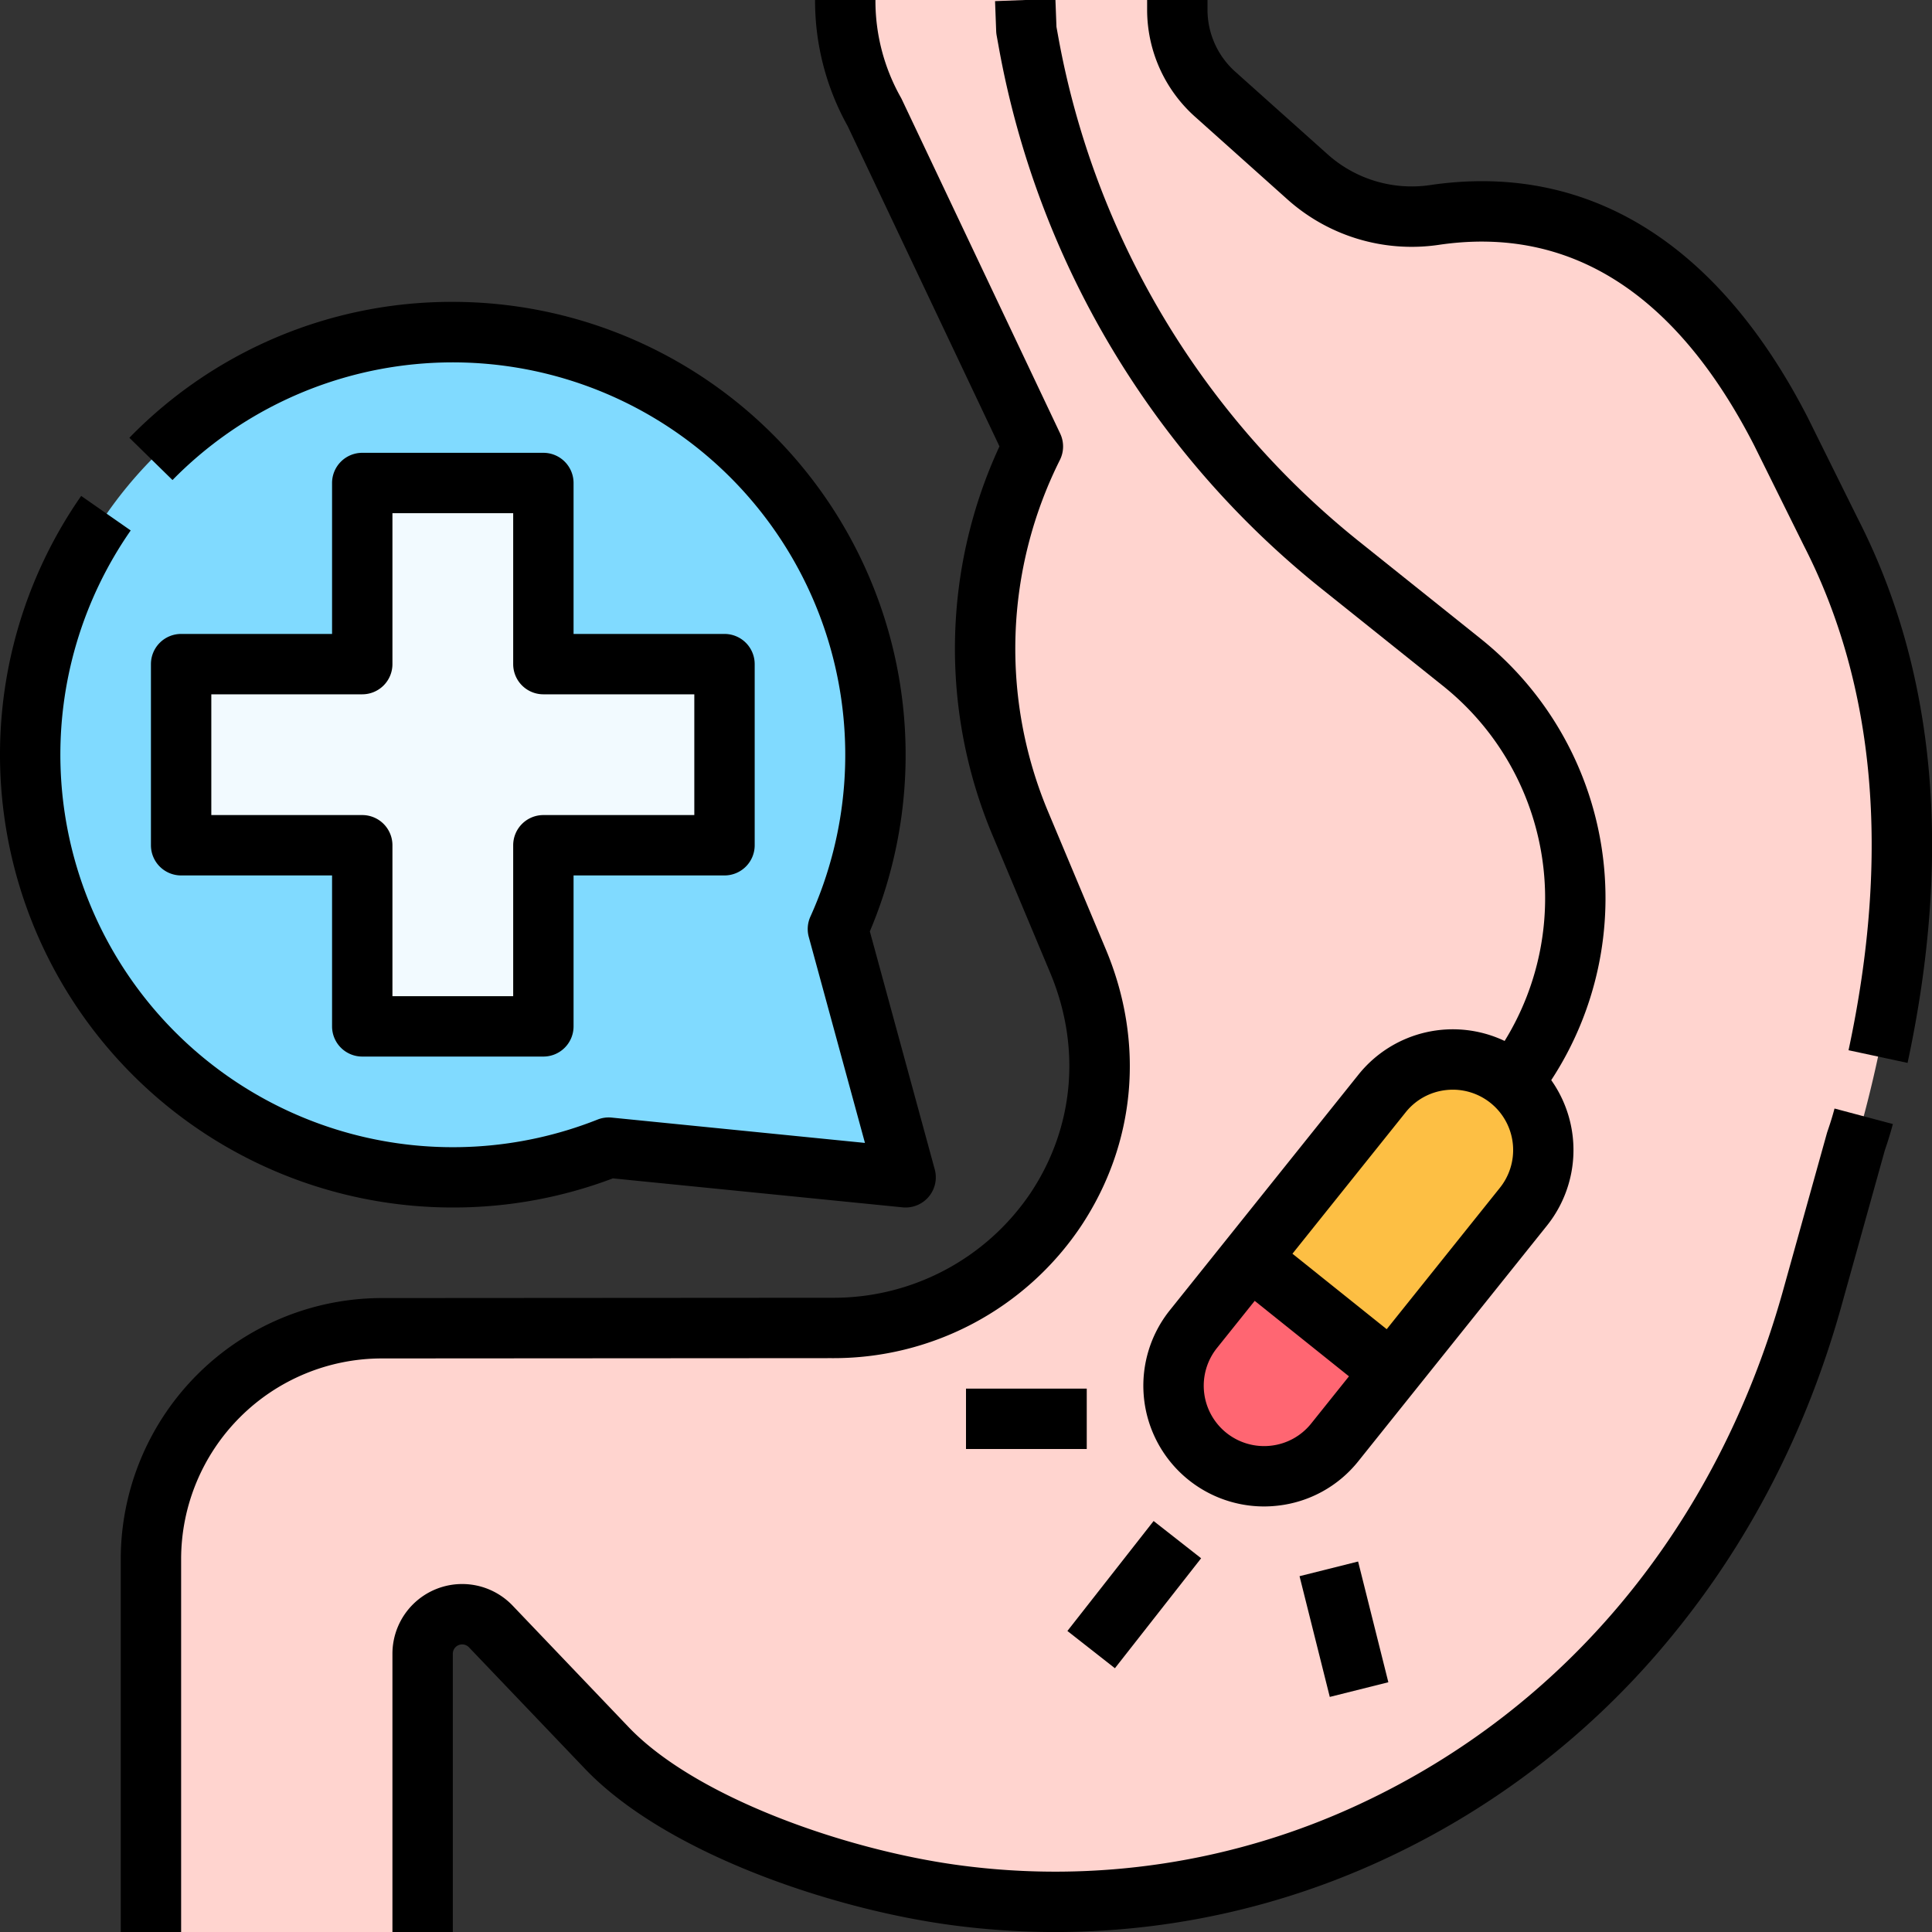
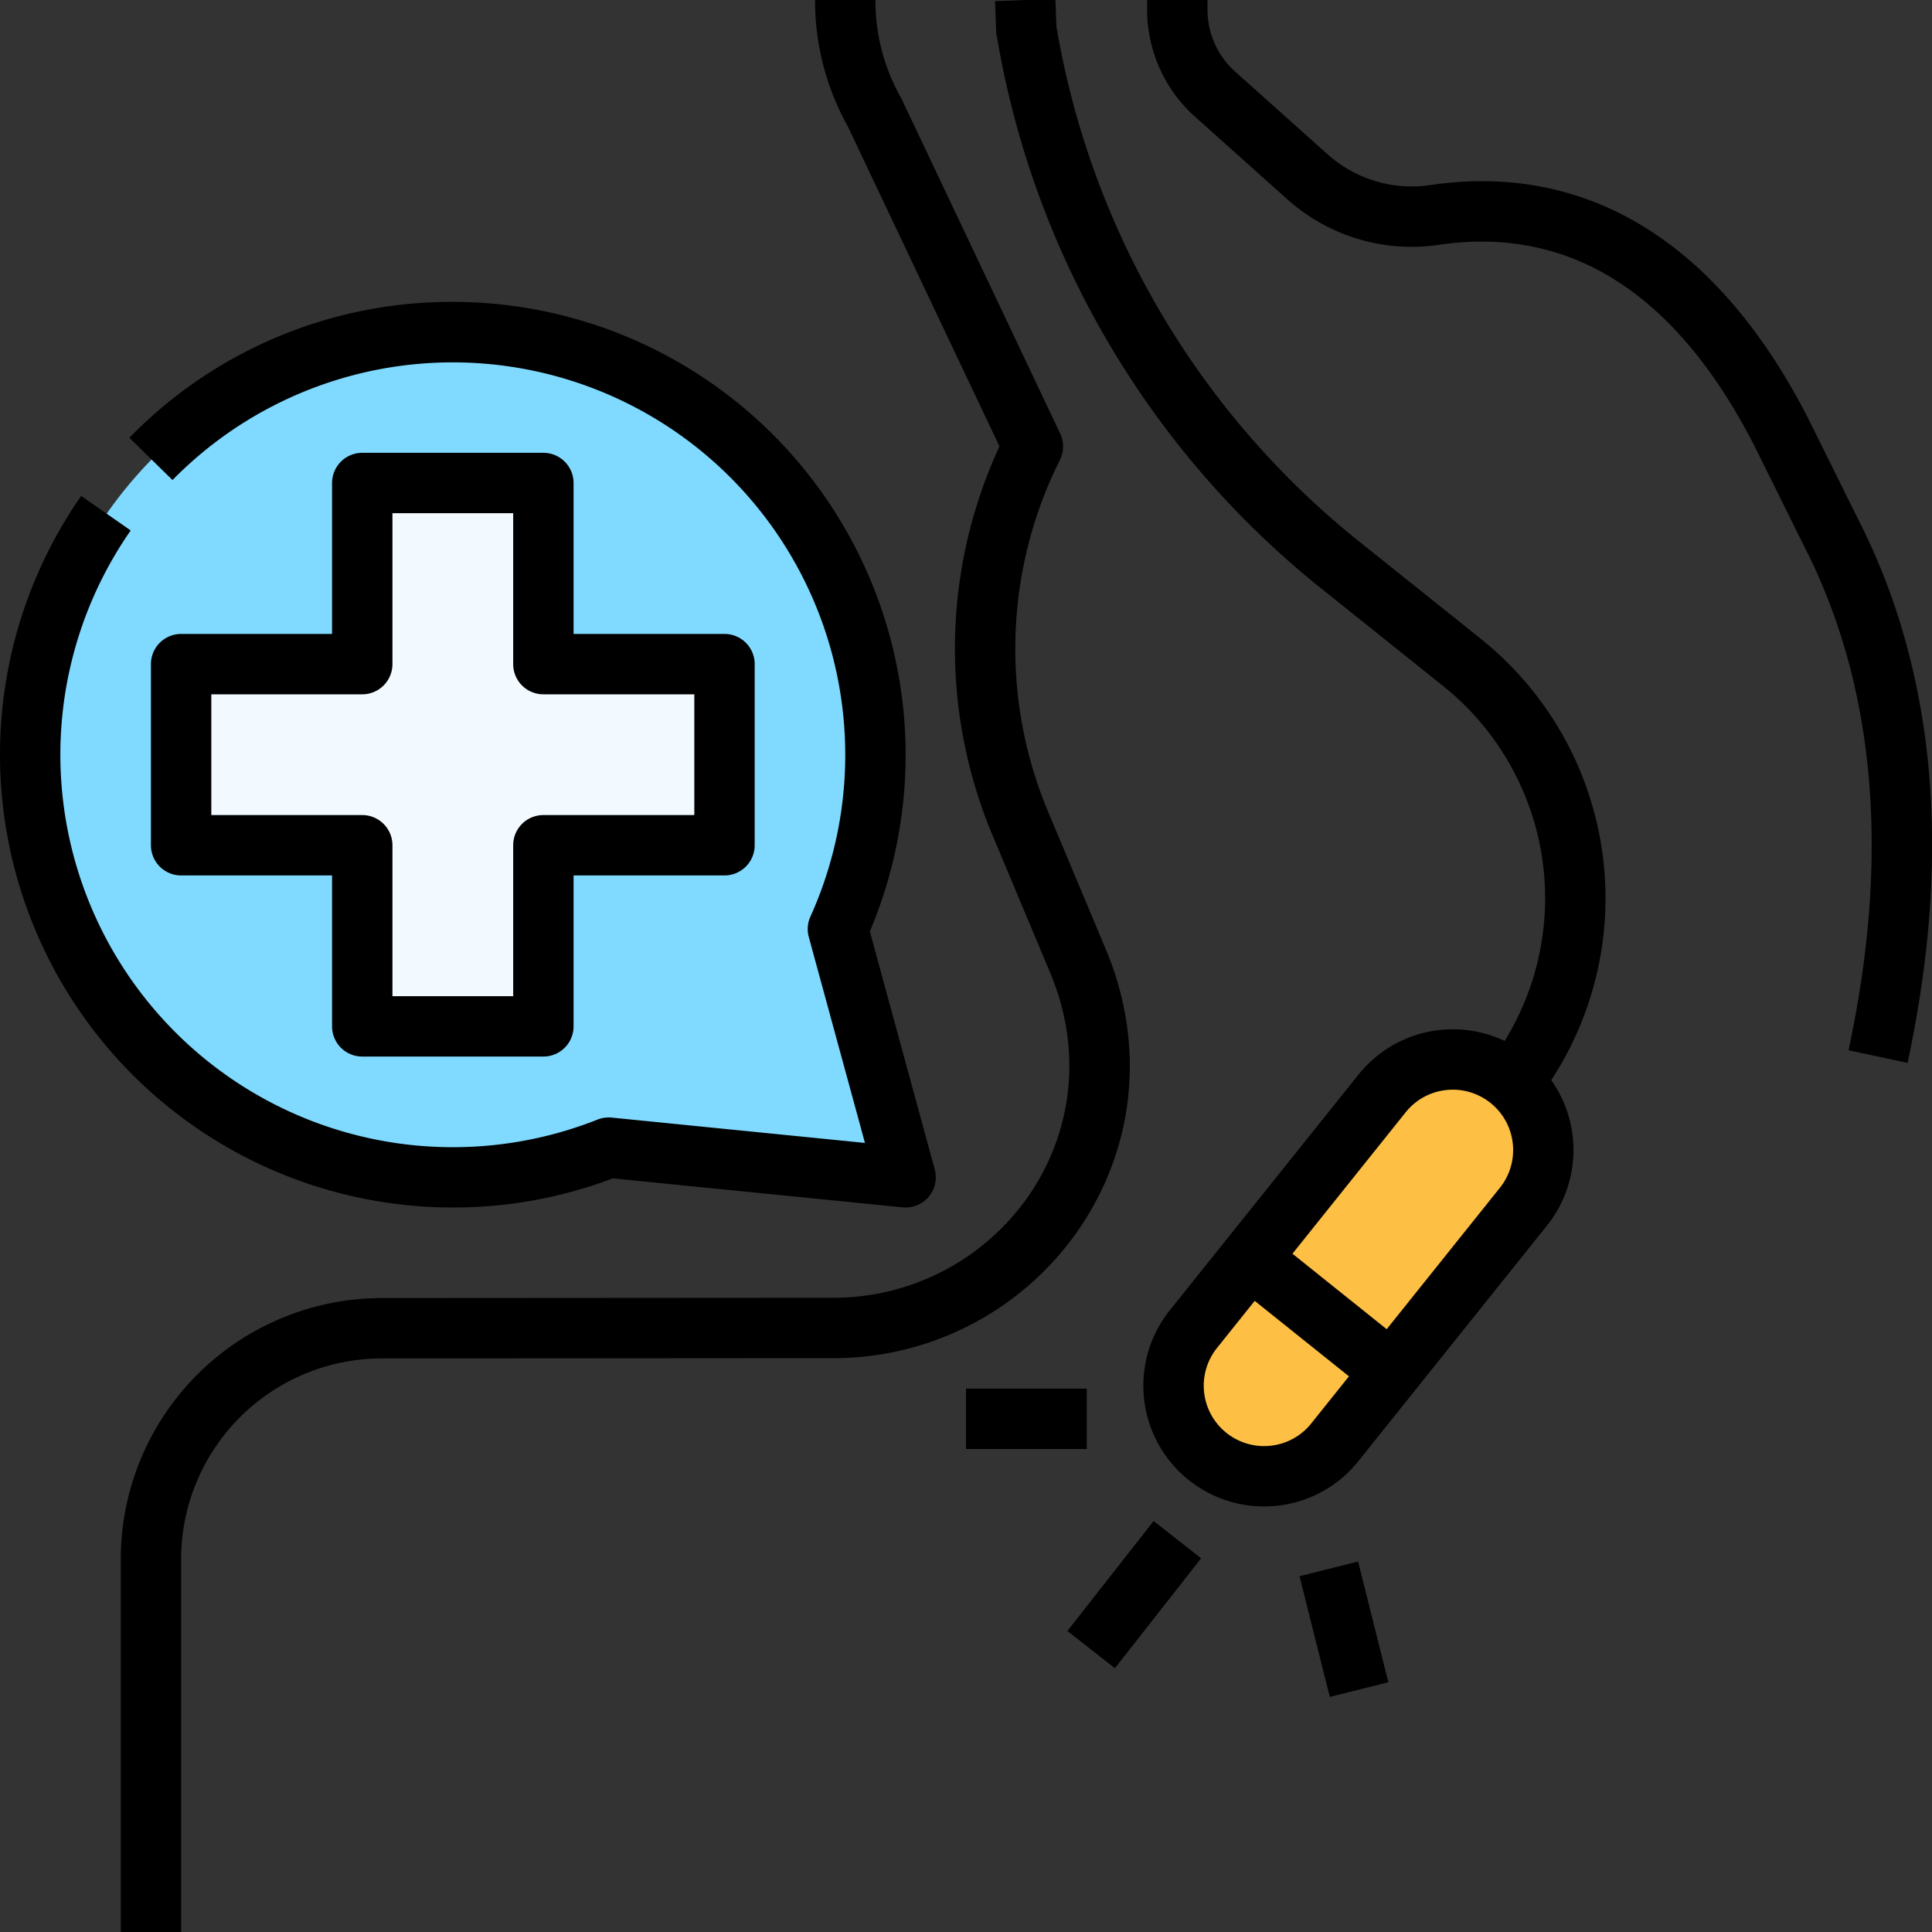
<svg xmlns="http://www.w3.org/2000/svg" id="Filled" height="512" viewBox="0 0 512 512" width="512">
  <rect x="0" y="0" width="512" height="512" fill="#333333" stroke="none" />
  <g>
-     <path d="m224 0v.24a60.005 60.005 0 0 0 7.744 29.485l41.987 88.591a119.881 119.881 0 0 0 -3.339 99.905l15.3 36.487c19.763 47.136-14.527 97.214-65.247 97.214l-119.281.078a61.164 61.164 0 0 0 -61.164 61.164v98.836h72v-73.734a10.481 10.481 0 0 1 18.061-7.239l30.743 32.19c20.26 21.213 63.085 35.053 92.153 38.987a198.933 198.933 0 0 0 110.748-16.849c58.068-27.059 98.724-78.31 116.3-140.369l11.866-42.549c.752-2.18 1.442-4.381 2.035-6.61 13.788-51.863 15.751-107.092-8.732-154.856l-13.174-26.571c-21.936-42.8-52.774-63.245-91.97-57.413a41.555 41.555 0 0 1 -33.733-10.3l-24.297-21.743a30 30 0 0 1 -10-22.359v-2.585z" fill="#ffd4cf" />
    <rect fill="#fdbf44" height="48" rx="24" transform="matrix(.625 -.781 .781 .625 -127.29 407.025)" width="128" x="296" y="312" />
-     <path d="m316.265 352.225a24 24 0 0 0 3.735 33.735 24 24 0 0 0 33.735-3.735l15-18.735-37.47-30z" fill="#ff6672" />
    <path d="m240 312-17.945-65.8a111.9 111.9 0 1 0 -60.743 57.929z" fill="#80daff" />
    <path d="m192 176h-48v-48h-48v48h-48v48h48v48h48v-48h48z" fill="#f2faff" />
    <g>
      <path d="m492.312 137.368-13.144-26.523c-.016-.033-.032-.066-.049-.1-23.864-46.558-58.526-67.886-100.266-61.676a33.431 33.431 0 0 1 -27.222-8.351l-24.3-21.739a22.022 22.022 0 0 1 -7.331-16.394v-2.585h-16v2.585a38.042 38.042 0 0 0 12.664 28.321l24.3 21.738a49.381 49.381 0 0 0 40.244 12.256c34.772-5.175 62.92 12.692 83.647 53.1l13.145 26.523c.016.034.032.066.049.1 18.952 36.974 22.933 81.957 11.834 133.7l15.644 3.356c11.89-55.426 7.444-103.979-13.215-144.311z" />
-       <path d="m484.3 299.826c-.053.153-.1.307-.145.462l-11.855 42.518c-17.483 61.746-57.25 109.8-111.977 135.3a190.656 190.656 0 0 1 -106.3 16.172c-29.962-4.054-69.618-17.922-87.441-36.585l-30.736-32.193a18.481 18.481 0 0 0 -31.846 12.766v73.734h16v-73.734a2.481 2.481 0 0 1 4.275-1.714l30.744 32.19c21.312 22.316 65.152 37.1 96.865 41.39a206.641 206.641 0 0 0 115.2-17.526 215.22 215.22 0 0 0 76.144-59.242c20.346-24.841 35.308-53.843 44.478-86.229l11.8-42.319c.84-2.445 1.535-4.715 2.125-6.932l-15.463-4.113c-.507 1.91-1.117 3.89-1.868 6.055z" />
      <path d="m286.446 324.992c14.573-21.912 16.986-48.657 6.621-73.377l-15.3-36.487a111.7 111.7 0 0 1 3.117-93.234 8 8 0 0 0 .074-7l-41.984-88.594c-.081-.172-.169-.34-.262-.5a52.112 52.112 0 0 1 -6.712-25.56v-.24h-16v.24a68.137 68.137 0 0 0 8.633 33.16l40.234 84.892a127.681 127.681 0 0 0 -1.853 103.021l15.3 36.489c8.257 19.695 6.367 40.955-5.189 58.33a62.924 62.924 0 0 1 -52.685 27.79l-119.276.078a69.242 69.242 0 0 0 -69.164 69.164v98.836h16v-98.836a53.226 53.226 0 0 1 53.169-53.164l119.273-.078a78.886 78.886 0 0 0 66.004-34.93z" />
      <path d="m264.129 9.431.6 3.314a238 238 0 0 0 85.485 143.273l32.238 25.791a72.01 72.01 0 0 1 16.288 94.054 32.034 32.034 0 0 0 -38.722 8.912l-50 62.45a32 32 0 0 0 24.918 52 32.484 32.484 0 0 0 3.583-.2 31.784 31.784 0 0 0 21.459-11.8l50-62.45a32.059 32.059 0 0 0 1.115-38.527 88.009 88.009 0 0 0 -18.646-116.934l-32.238-25.791a221.987 221.987 0 0 1 -79.735-133.639l-.5-2.755-.283-7.429-15.991.6.3 8a8.209 8.209 0 0 0 .129 1.131zm72.632 373.7a16 16 0 0 1 -14.251-25.9l10-12.49 24.98 20-10 12.49a15.894 15.894 0 0 1 -10.729 5.897zm60.729-68.353-30 37.47-24.98-20 30-37.47a15.894 15.894 0 0 1 10.729-5.9 16.387 16.387 0 0 1 1.792-.1 16 16 0 0 1 12.459 26z" />
      <path d="m256 368h32v16h-32z" />
      <path d="m348 415.508h15.999v32.985h-15.999z" transform="matrix(.97 -.243 .243 .97 -94.137 99.228)" />
      <path d="m282.063 414.571h37.029v16h-37.029z" transform="matrix(.617 -.787 .787 .617 -217.428 398.419)" />
      <path d="m120 320a119.433 119.433 0 0 0 42.42-7.719l76.78 7.679a7.906 7.906 0 0 0 .8.04 8 8 0 0 0 7.717-10.1l-17.2-63.071a120.059 120.059 0 0 0 -110.517-166.829 119.1 119.1 0 0 0 -85.714 36.017l11.428 11.2a104.023 104.023 0 0 1 169.055 115.683 8 8 0 0 0 -.432 5.409l14.884 54.576-67.113-6.711a8 8 0 0 0 -3.748.524 104.025 104.025 0 0 1 -123.723-156.121l-13.123-9.154a120.013 120.013 0 0 0 98.486 188.577z" />
      <path d="m144 120h-48a8 8 0 0 0 -8 8v40h-40a8 8 0 0 0 -8 8v48a8 8 0 0 0 8 8h40v40a8 8 0 0 0 8 8h48a8 8 0 0 0 8-8v-40h40a8 8 0 0 0 8-8v-48a8 8 0 0 0 -8-8h-40v-40a8 8 0 0 0 -8-8zm40 64v32h-40a8 8 0 0 0 -8 8v40h-32v-40a8 8 0 0 0 -8-8h-40v-32h40a8 8 0 0 0 8-8v-40h32v40a8 8 0 0 0 8 8z" />
    </g>
  </g>
</svg>